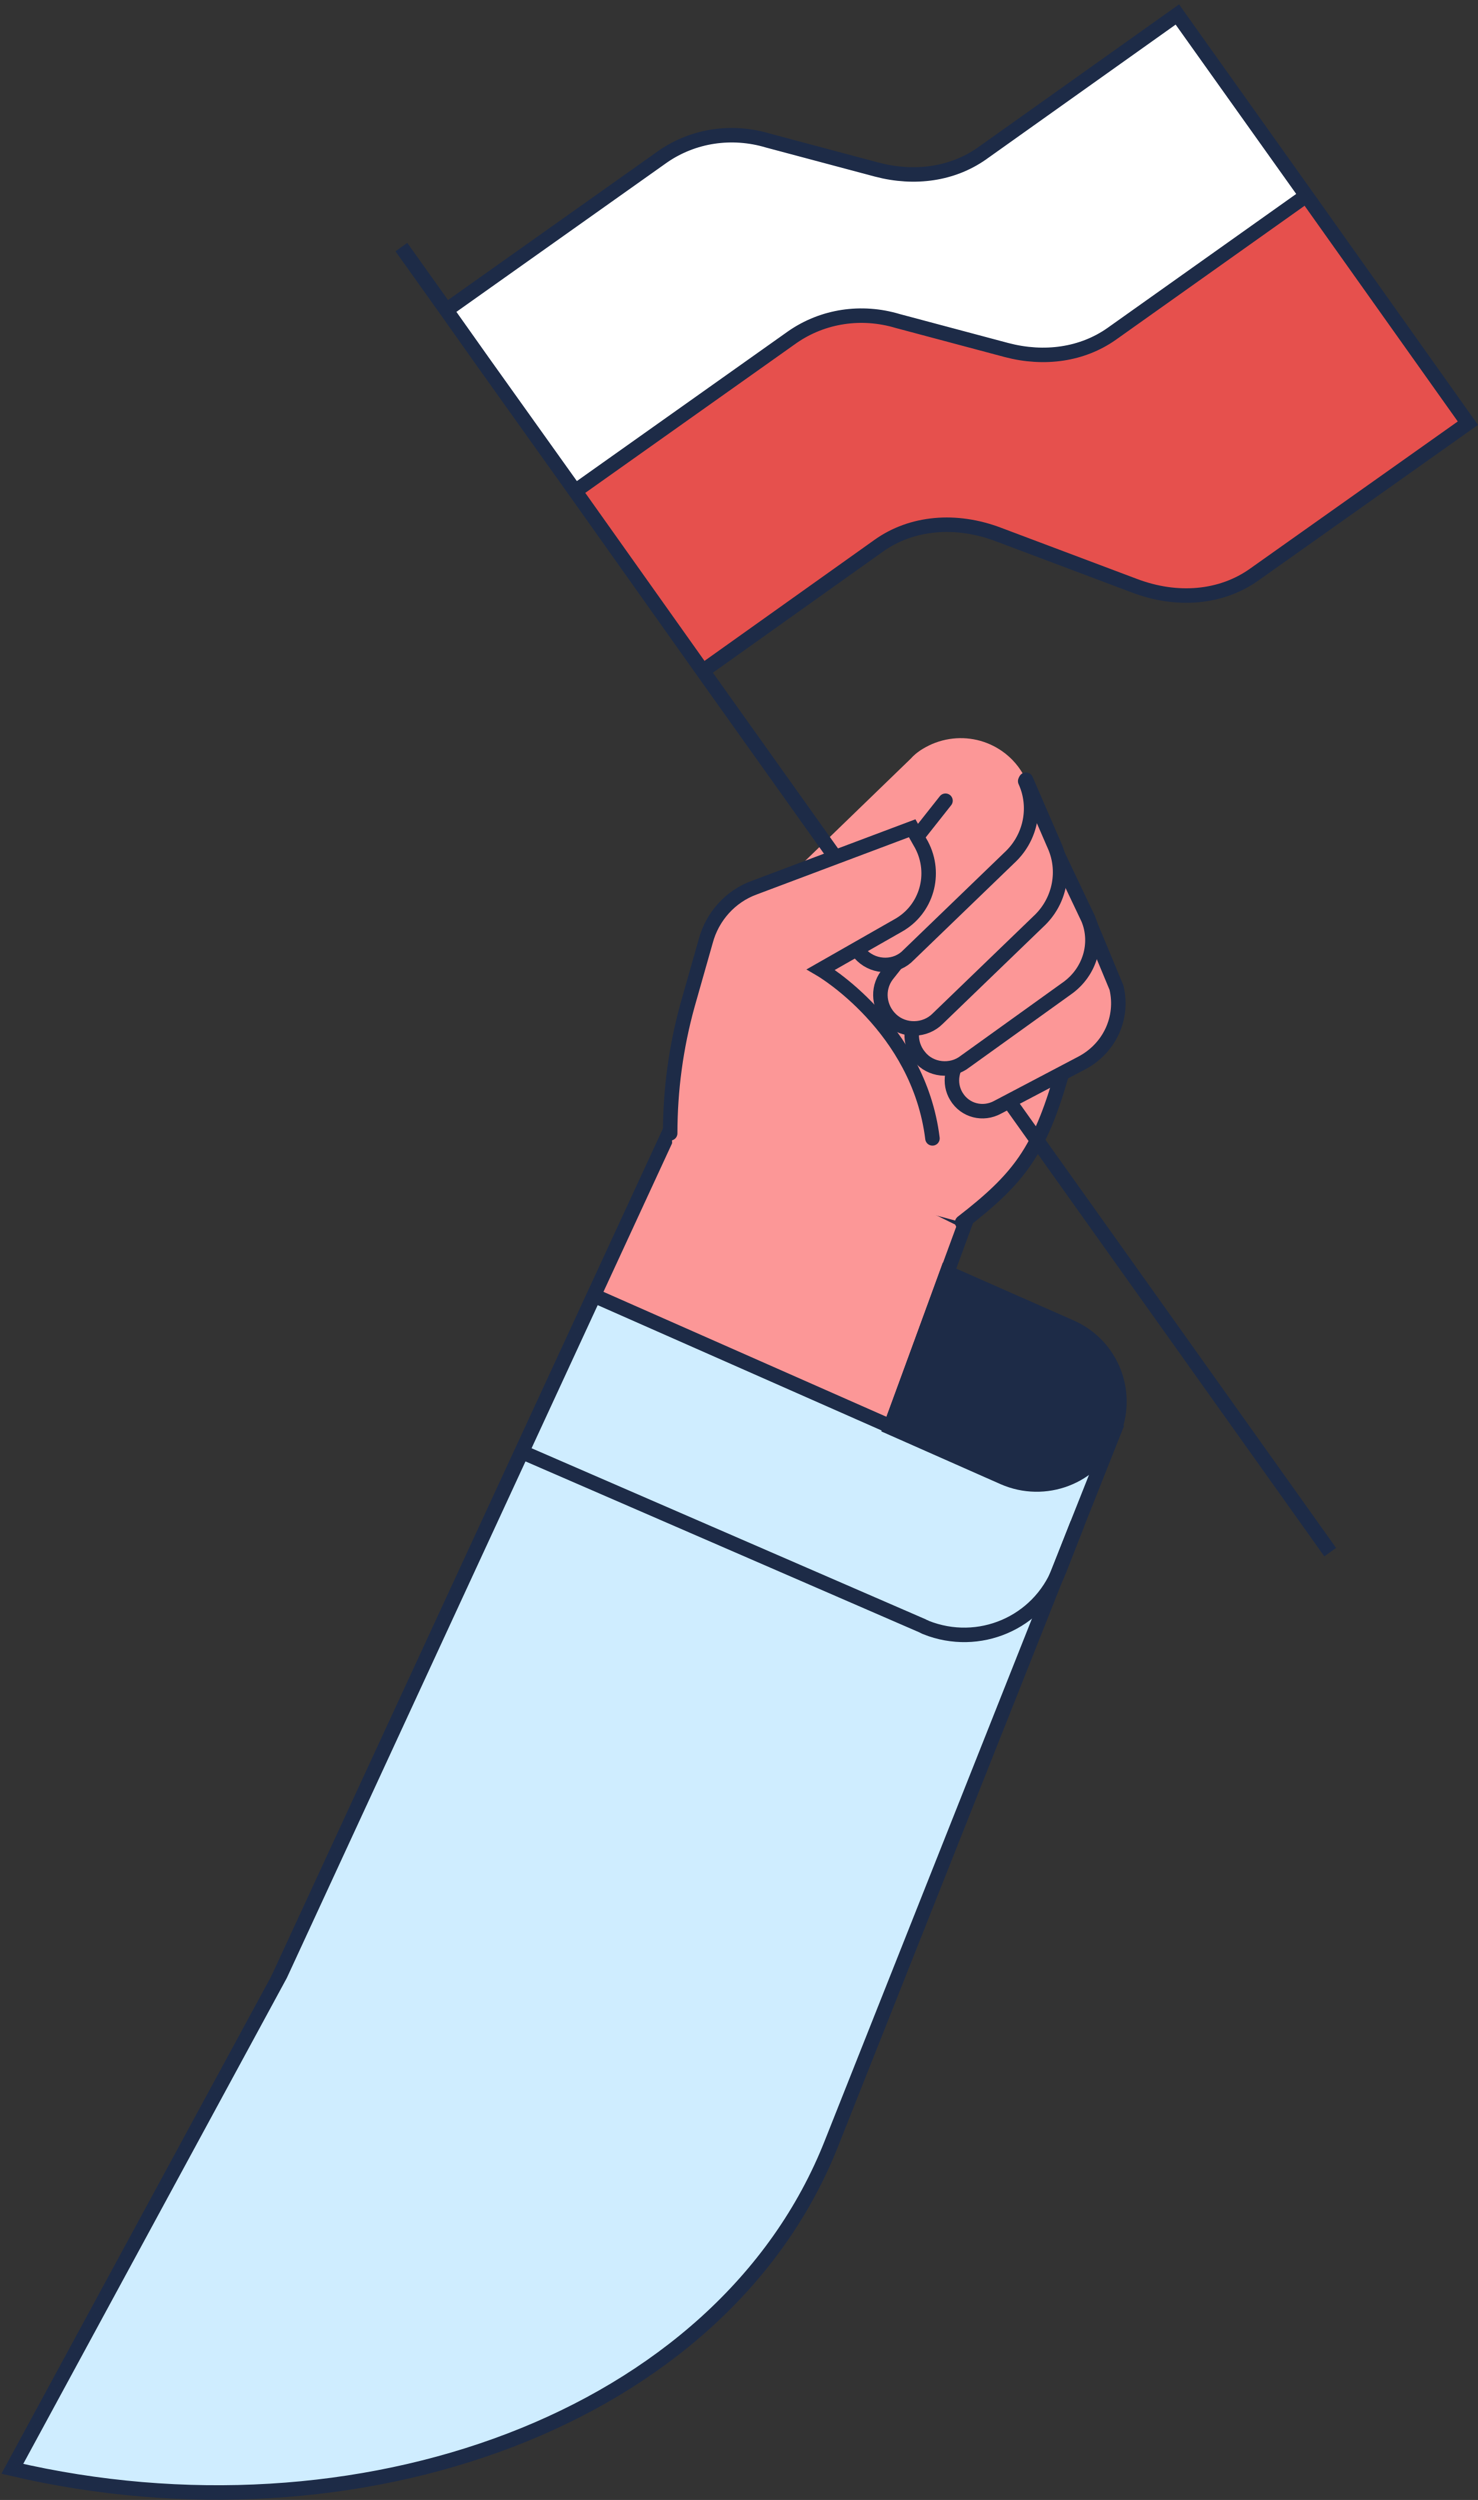
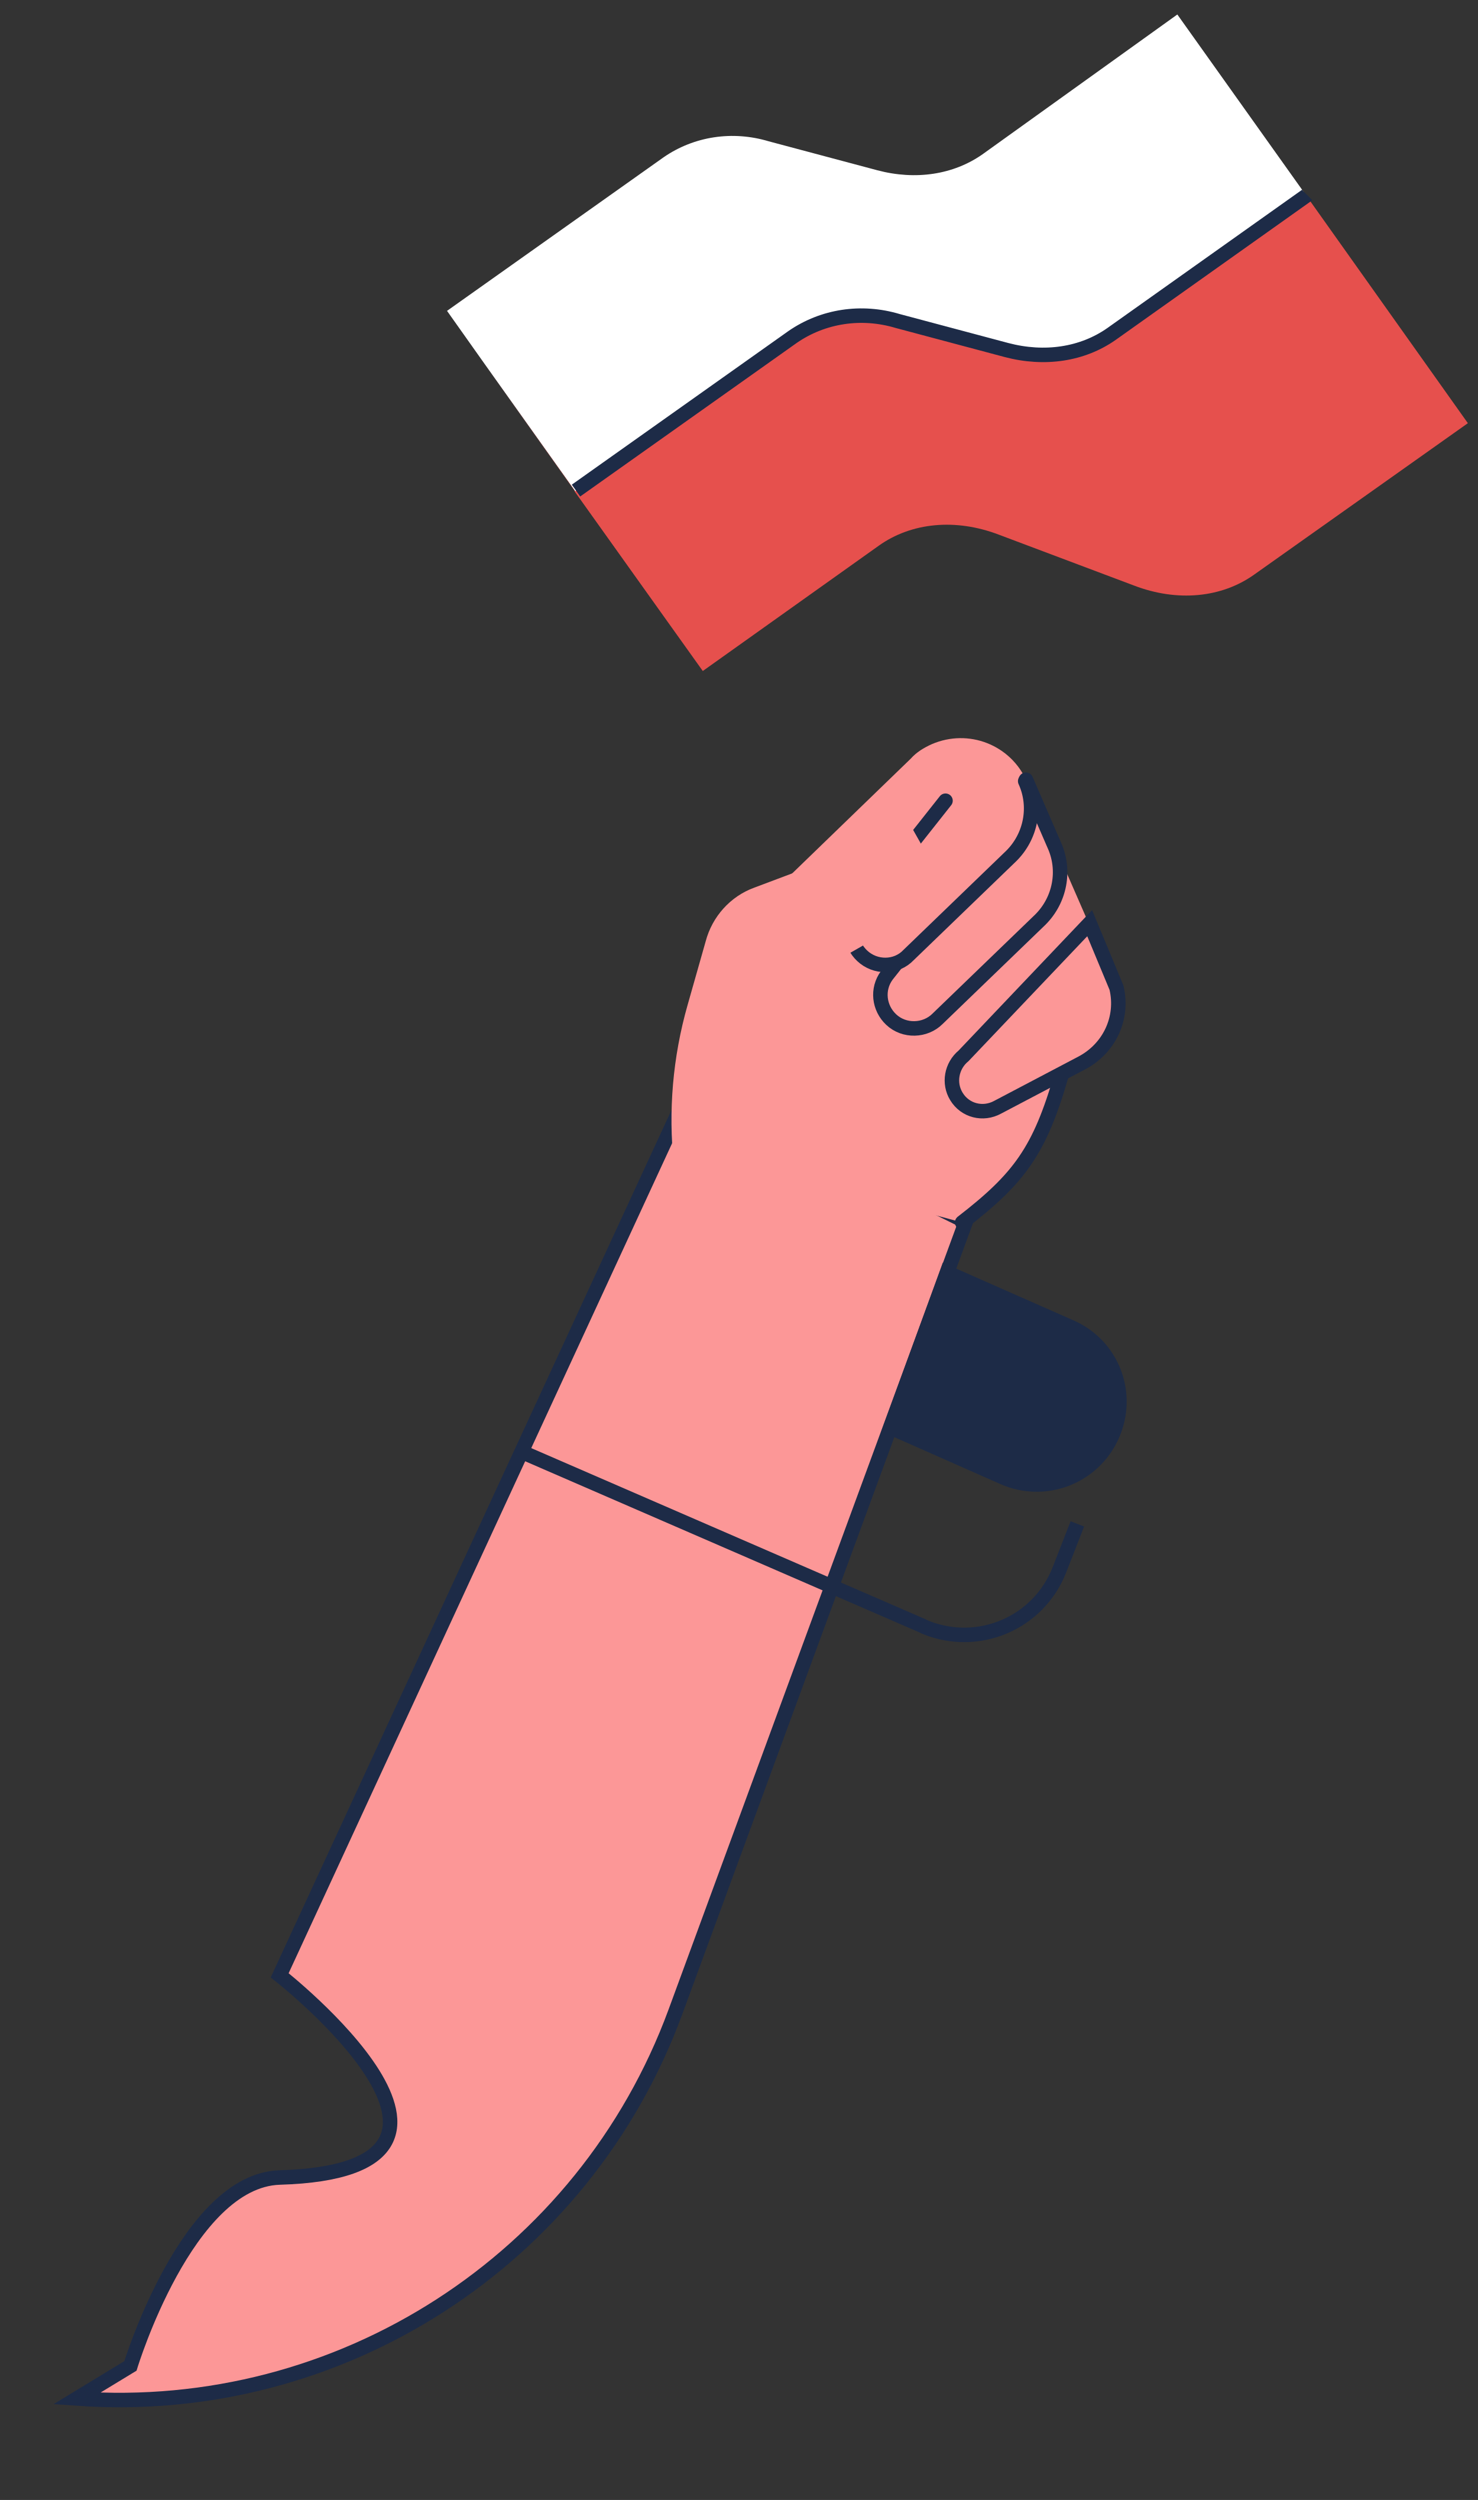
<svg xmlns="http://www.w3.org/2000/svg" width="204" height="345" viewBox="0 0 204 345" fill="none">
  <rect x="0" y="0" width="204" height="345" fill="#333333" stroke="none" />
  <path d="M133.302 168.6L95.302 149.9L38.602 272.6C38.602 272.6 72.901 299.5 38.601 300.5C25.801 300.9 18.003 326.5 18.003 326.5L10.602 331C46.902 333.6 80.602 311.9 93.202 277.7L133.302 168.6Z" fill="#FC9797" stroke="#1D2B47" stroke-width="2" stroke-miterlimit="10" />
  <path d="M147.602 142.6L152.002 131.4L141.702 107.8C139.502 102.8 133.702 100.5 128.602 102.7C127.502 103.2 126.502 103.8 125.702 104.7L97.802 131.7L99.102 159.6L132.802 168.7L135.102 167C141.602 162.1 145.902 154.8 147.002 146.7L147.602 142.6Z" fill="#FC9797" />
  <path d="M132.802 168.7C140.702 162.6 143.502 158.8 146.502 148.4" stroke="#1D2B47" stroke-width="2" stroke-miterlimit="10" stroke-linecap="round" />
-   <path d="M114.801 295.7C99.701 334.1 49.201 351.8 1.701 340.7L38.701 272.5L82.001 178.8L123.001 196.9L153.701 197.7L114.801 295.7Z" fill="#CFEDFF" stroke="#1D2B47" stroke-width="2" stroke-miterlimit="10" />
  <path d="M147.701 183.1L130.701 175.6L122.901 197L138.501 203.9C144.201 206.4 150.901 203.9 153.501 198.1C156.101 192.3 153.501 185.6 147.701 183.1Z" fill="#1D2B47" stroke="#1D2B47" stroke-width="2" stroke-miterlimit="10" />
  <path d="M148.702 210.3L146.202 216.7C143.302 224 135.102 227.5 127.802 224.6C127.702 224.5 127.502 224.5 127.402 224.4L72.102 200.4" stroke="#1D2B47" stroke-width="2" stroke-miterlimit="10" />
  <path d="M180.302 27L202.602 58.4L173.102 79.3C168.602 82.5 162.502 83.1 156.502 80.8L137.902 73.8C131.902 71.5 125.802 72.1 121.302 75.3L97.002 92.6L79.302 67.8L79.402 67.7L109.302 46.5C113.502 43.6 118.802 42.8 123.802 44.3L138.802 48.3C144.102 49.7 149.302 48.9 153.302 46.1L180.302 27Z" fill="#E6504D" />
  <path d="M162.501 2L180.301 27L153.401 46.1C149.401 48.9 144.201 49.7 138.901 48.3L123.901 44.3C118.901 42.8 113.601 43.6 109.401 46.5L79.501 67.7L79.401 67.8L66.801 50.1L61.701 42.9L91.601 21.7C95.801 18.8 101.101 18 106.101 19.5L121.101 23.5C126.401 24.9 131.601 24.1 135.601 21.3L162.501 2Z" fill="white" />
  <path d="M97.001 92.6L66.701 50L79.401 67.8L97.001 92.6Z" fill="#E6504D" />
-   <path d="M61.602 42.8L91.502 21.6C95.702 18.7 101.002 17.9 106.002 19.4L121.002 23.4C126.302 24.8 131.502 24 135.502 21.2L162.502 2L180.302 27L202.602 58.4L173.102 79.3C168.602 82.5 162.502 83.1 156.502 80.8L137.902 73.8C131.902 71.5 125.802 72.1 121.302 75.3L97.002 92.6" stroke="#1D2B47" stroke-width="2" stroke-miterlimit="10" />
  <path d="M79.502 67.7L109.402 46.5C113.602 43.6 118.902 42.8 123.902 44.3L138.902 48.3C144.202 49.7 149.402 48.9 153.402 46.1L180.302 27L180.402 26.9" stroke="#1D2B47" stroke-width="2" stroke-miterlimit="10" />
-   <path d="M55.401 34.1L61.601 42.8L66.701 50L79.401 67.8L97.001 92.6L183.601 214.2" stroke="#1D2B47" stroke-width="2" stroke-miterlimit="10" />
  <path d="M154.102 136.3C155.102 140.5 153.102 144.7 149.302 146.7L137.702 152.8C135.702 153.9 133.202 153.3 132.002 151.3C130.902 149.5 131.302 147.1 133.002 145.7L150.402 127.4L154.102 136.3Z" fill="#FC9797" stroke="#1D2B47" stroke-width="2" stroke-miterlimit="10" stroke-linecap="round" />
-   <path d="M150.201 126.8C151.601 130.2 150.401 134.1 147.401 136.3L133.201 146.5C131.301 148 128.401 147.7 126.901 145.8C125.401 144 125.501 141.4 127.101 139.7L145.401 116.7L150.201 126.8Z" fill="#FC9797" stroke="#1D2B47" stroke-width="2" stroke-miterlimit="10" stroke-linecap="round" />
  <path d="M145.502 116.7C147.102 120.2 146.302 124.3 143.602 127L129.401 140.7C127.701 142.4 124.802 142.5 123.002 140.8C121.302 139.2 120.801 133.5 122.201 131.6L134.502 111.2C135.902 108.9 138.902 108.1 141.302 109.5C142.102 110 142.801 110.8 143.201 111.7L145.502 116.7Z" fill="#FC9797" />
  <path d="M141.602 107.6L145.502 116.6C147.102 120.1 146.302 124.2 143.602 126.9L129.402 140.6C127.702 142.3 124.802 142.4 123.002 140.7C121.302 139.1 121.002 136.5 122.402 134.6L134.502 119.3" stroke="#1D2B47" stroke-width="2" stroke-miterlimit="10" stroke-linecap="round" />
  <path d="M141.501 107.8C143.101 111.3 142.301 115.4 139.601 118.1L125.401 131.8C123.701 133.6 120.801 133.6 119.001 131.9C117.301 130.3 117.901 124.8 119.301 122.9L130.201 111.4L132.001 105.7L141.501 107.8Z" fill="#FC9797" />
  <path d="M141.502 107.8C143.102 111.3 142.302 115.4 139.602 118.1L125.402 131.8C123.702 133.6 120.802 133.6 119.002 131.9C117.302 130.3 117.002 127.7 118.402 125.8L130.502 110.5" stroke="#1D2B47" stroke-width="2" stroke-miterlimit="10" stroke-linecap="round" />
  <path d="M128.702 157.1C126.802 141.7 113.302 133.8 113.302 133.8L124.002 127.7C127.902 125.5 129.302 120.6 127.202 116.6L125.902 114.3L104.102 122.5C100.802 123.7 98.302 126.5 97.402 129.9L94.902 138.7C90.802 153.1 92.402 168.5 99.502 181.6L115.702 151.3" fill="#FC9797" />
-   <path d="M128.702 157.1C126.802 141.7 113.302 133.8 113.302 133.8L124.002 127.7C127.902 125.5 129.302 120.6 127.202 116.6L125.902 114.3L104.102 122.5C100.802 123.7 98.302 126.5 97.402 129.9L94.902 138.7C93.302 144.5 92.502 150.4 92.502 156.4" stroke="#1D2B47" stroke-width="2" stroke-miterlimit="10" stroke-linecap="round" />
</svg>